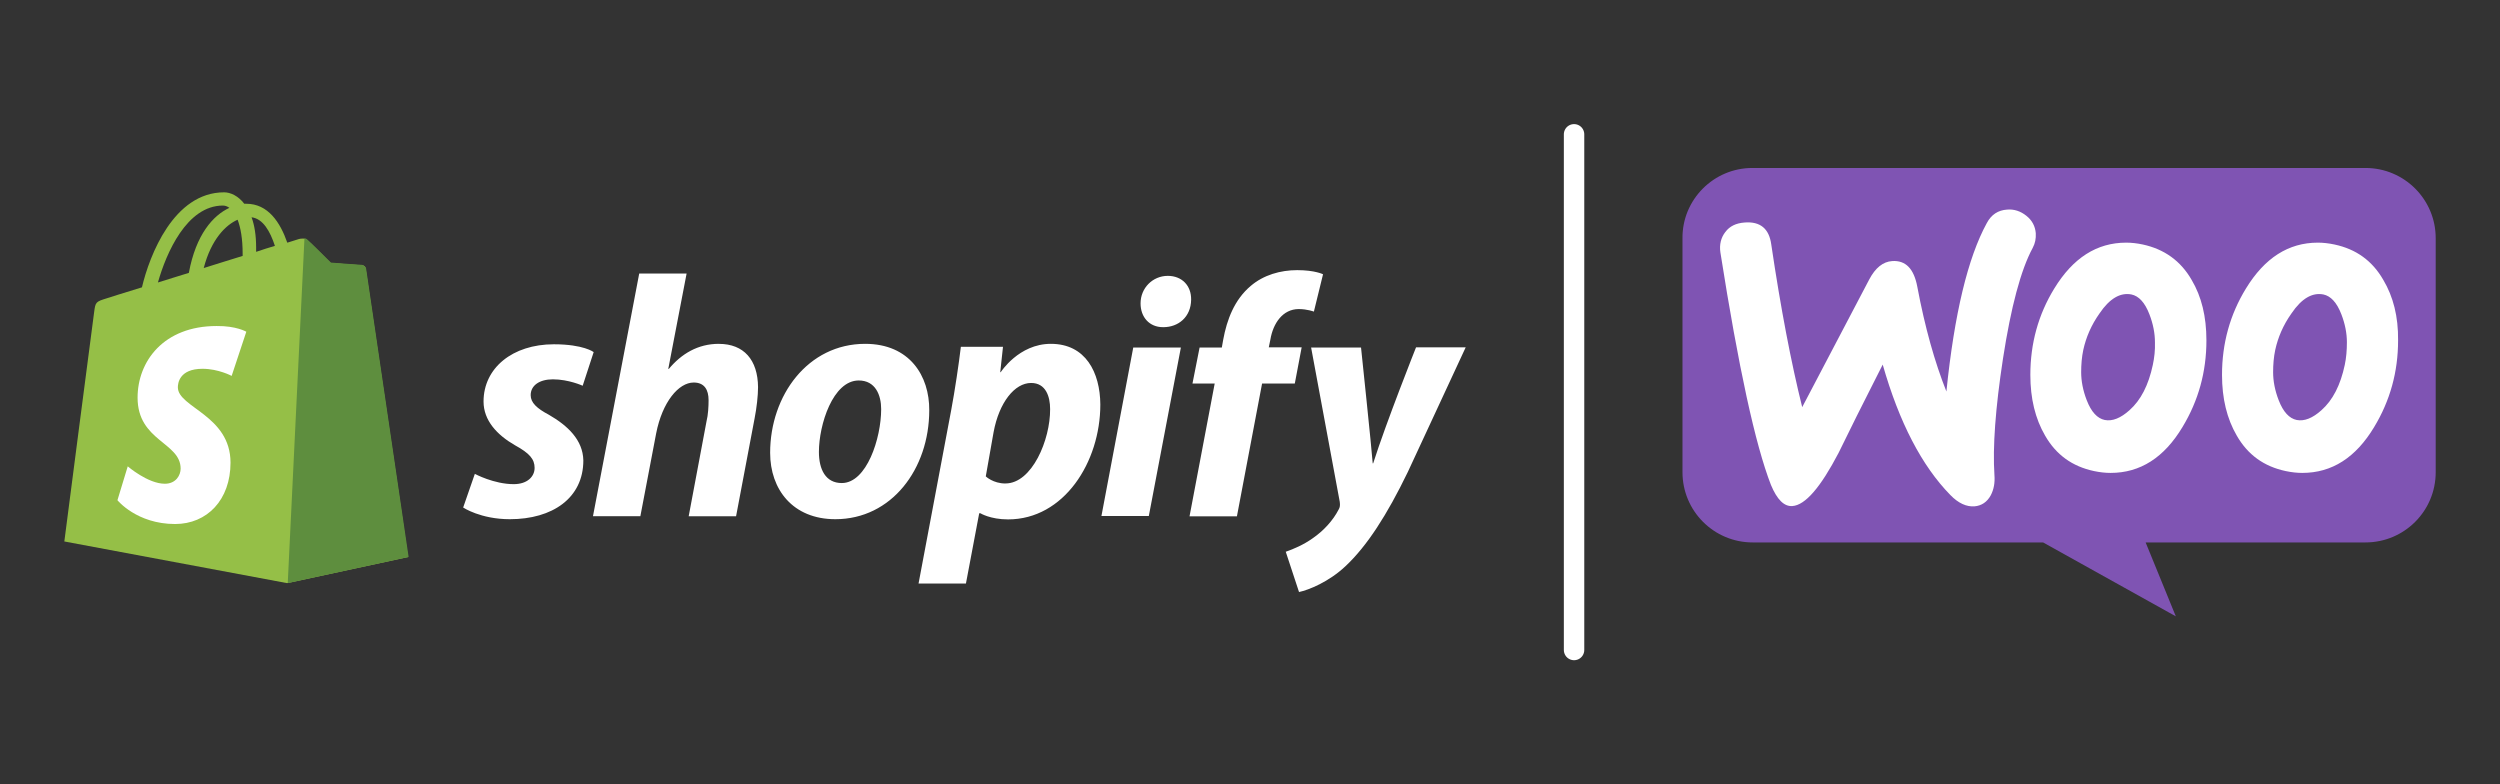
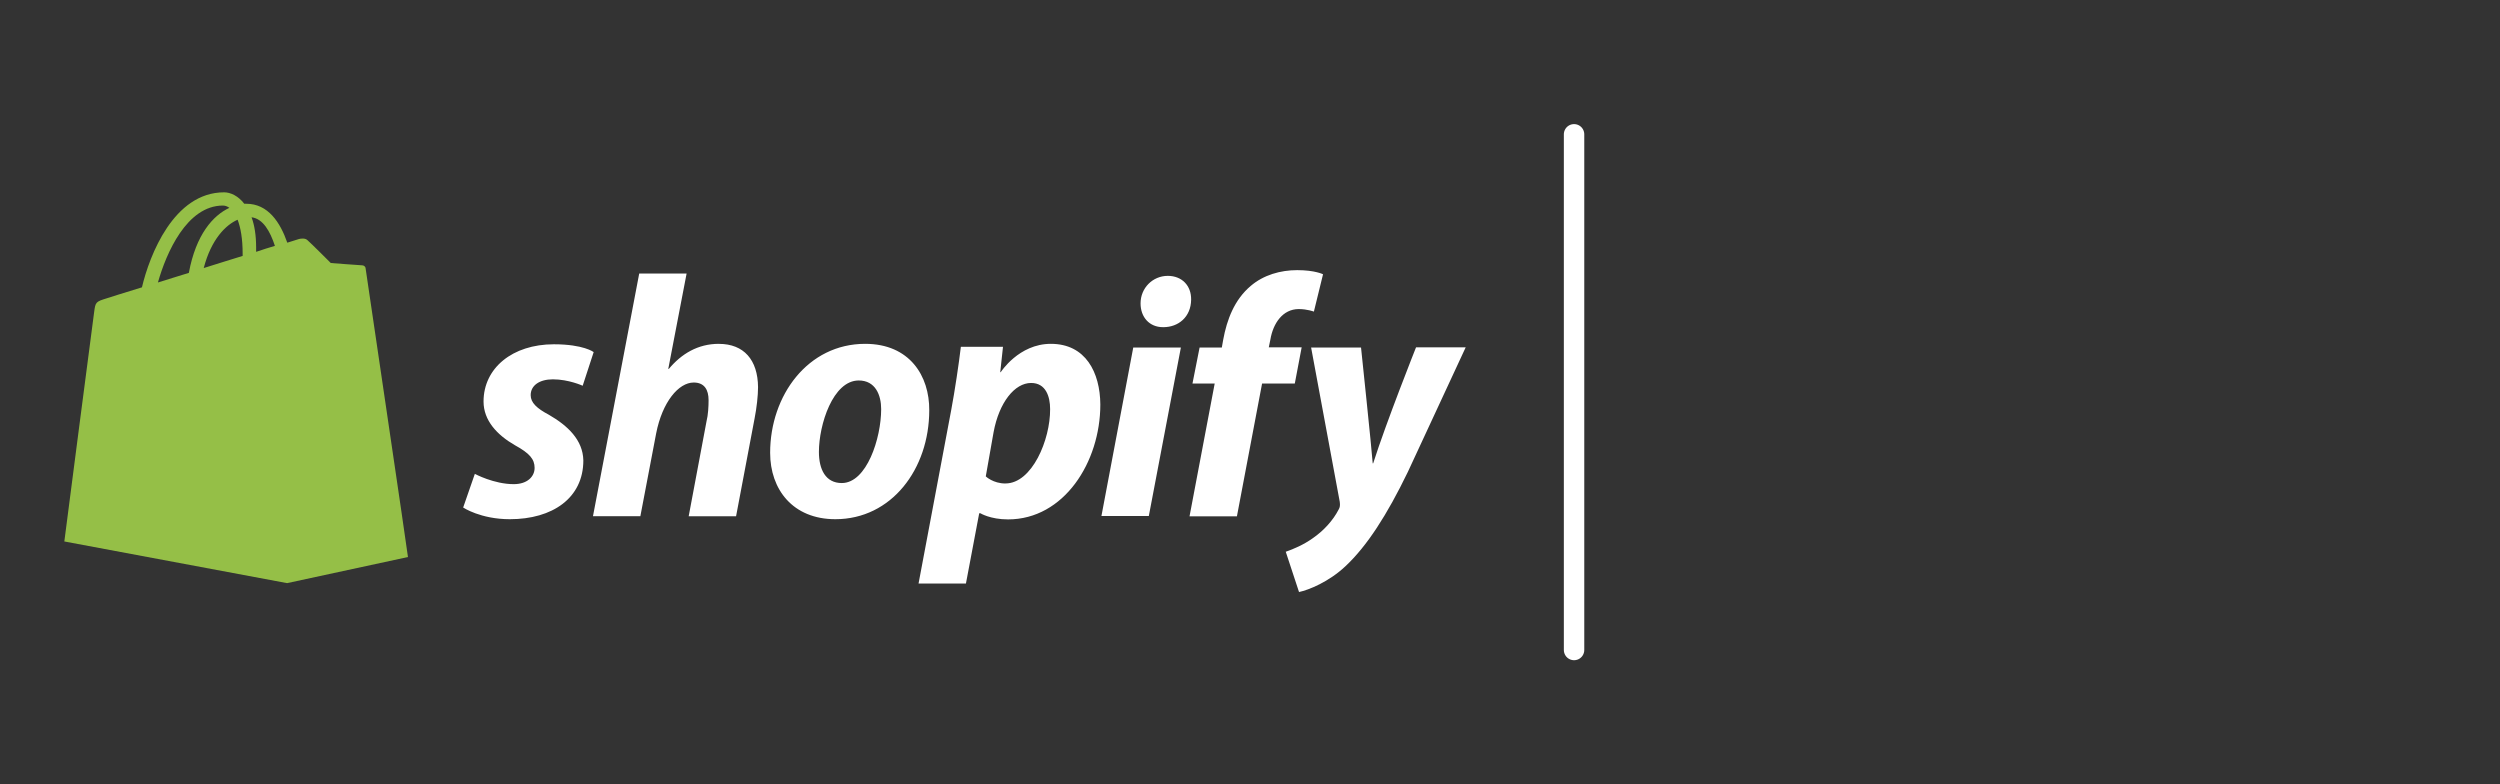
<svg xmlns="http://www.w3.org/2000/svg" id="Capa_1" data-name="Capa 1" viewBox="0 0 612 192">
  <rect x="0" y="0" width="612" height="192" fill="#333333" stroke="none" />
  <defs>
    <style>
      .cls-1 {
        fill: #7f54b3;
      }

      .cls-2 {
        fill: #95bf47;
      }

      .cls-3 {
        fill: #fff;
      }

      .cls-4 {
        fill: none;
        stroke: #fff;
        stroke-linecap: round;
        stroke-linejoin: round;
        stroke-width: 5px;
      }

      .cls-5 {
        fill: #5e8e3e;
      }
    </style>
  </defs>
  <g>
    <path class="cls-2" d="M89.5,65.68c-.06-.5-.5-.73-.84-.73s-7.68-.56-7.68-.56c0,0-5.1-5.1-5.72-5.6-.56-.56-1.63-.39-2.07-.28-.06,0-1.12.34-2.86.9-1.74-4.99-4.71-9.53-10.03-9.53h-.5c-1.46-1.91-3.36-2.8-4.93-2.8-12.33,0-18.27,15.41-20.12,23.26-4.82,1.51-8.24,2.52-8.63,2.69-2.69.84-2.75.9-3.08,3.42-.28,1.91-7.29,56.1-7.29,56.1l54.53,10.2,29.59-6.39c.06-.11-10.31-70.17-10.37-70.67ZM67.3,60.19c-1.35.39-2.97.9-4.6,1.46v-1.01c0-3.03-.39-5.49-1.12-7.45,2.8.34,4.54,3.42,5.72,7.01h0ZM58.17,53.8c.73,1.91,1.23,4.6,1.23,8.29v.56c-3.03.95-6.22,1.91-9.53,2.97,1.85-7.06,5.38-10.54,8.29-11.83h0ZM54.58,50.32c.56,0,1.12.22,1.57.56-3.98,1.85-8.18,6.5-9.92,15.92-2.63.84-5.16,1.57-7.57,2.35,2.02-7.17,7.06-18.83,15.92-18.83Z" />
-     <path class="cls-5" d="M88.66,64.84c-.34,0-7.68-.56-7.68-.56,0,0-5.1-5.1-5.72-5.6-.22-.22-.5-.34-.73-.34l-4.09,84.4,29.59-6.39s-10.37-70.17-10.42-70.67c-.22-.5-.62-.73-.95-.84Z" />
-     <path class="cls-3" d="M60.3,81.2l-3.59,10.82s-3.25-1.74-7.12-1.74c-5.77,0-6.05,3.64-6.05,4.54,0,4.93,12.89,6.84,12.89,18.44,0,9.14-5.77,15.02-13.56,15.02-9.42,0-14.12-5.83-14.12-5.83l2.52-8.29s4.93,4.26,9.08,4.26c2.75,0,3.87-2.13,3.87-3.7,0-6.45-10.54-6.73-10.54-17.37,0-8.91,6.39-17.54,19.34-17.54,4.82-.06,7.29,1.4,7.29,1.4Z" />
    <path class="cls-3" d="M134.39,101.55c-2.97-1.57-4.48-2.97-4.48-4.82,0-2.35,2.13-3.87,5.44-3.87,3.87,0,7.29,1.57,7.29,1.57l2.69-8.24s-2.47-1.91-9.75-1.91c-10.14,0-17.21,5.83-17.21,14.01,0,4.65,3.31,8.18,7.68,10.7,3.59,1.96,4.82,3.42,4.82,5.55s-1.79,3.98-5.1,3.98c-4.88,0-9.53-2.52-9.53-2.52l-2.86,8.24s4.26,2.86,11.43,2.86c10.42,0,17.99-5.16,17.99-14.4-.11-5.04-3.87-8.52-8.41-11.15ZM175.98,84.17c-5.16,0-9.19,2.47-12.27,6.16l-.11-.06,4.48-23.31h-11.6l-11.32,59.41h11.6l3.87-20.29c1.51-7.68,5.49-12.44,9.19-12.44,2.63,0,3.64,1.79,3.64,4.32,0,1.57-.11,3.59-.5,5.16l-4.37,23.26h11.6l4.54-23.99c.5-2.52.84-5.55.84-7.62-.06-6.67-3.47-10.59-9.58-10.59h0ZM211.79,84.17c-14.01,0-23.26,12.61-23.26,26.68,0,8.97,5.55,16.25,15.97,16.25,13.73,0,22.98-12.27,22.98-26.68.06-8.35-4.76-16.25-15.69-16.25ZM206.07,118.25c-3.98,0-5.6-3.36-5.6-7.62,0-6.67,3.42-17.49,9.75-17.49,4.09,0,5.49,3.59,5.49,7.01,0,7.12-3.53,18.1-9.64,18.1h0ZM257.24,84.17c-7.85,0-12.27,6.95-12.27,6.95h-.11l.67-6.22h-10.31c-.5,4.2-1.46,10.65-2.35,15.41l-8.01,42.54h11.6l3.25-17.21h.28s2.41,1.51,6.78,1.51c13.68,0,22.59-14.01,22.59-28.13-.06-7.85-3.59-14.85-12.11-14.85ZM246.14,118.36c-3.03,0-4.82-1.74-4.82-1.74l1.91-10.82c1.35-7.29,5.16-12.05,9.19-12.05,3.59,0,4.65,3.31,4.65,6.39.06,7.51-4.43,18.21-10.93,18.21h0ZM285.88,67.53c-3.7,0-6.67,2.97-6.67,6.73,0,3.42,2.19,5.83,5.49,5.83h.11c3.64,0,6.73-2.47,6.78-6.73.06-3.42-2.24-5.83-5.72-5.83ZM269.63,126.32h11.6l7.85-41.25h-11.66M318.67,85.02h-8.07l.39-1.91c.67-3.98,3.03-7.45,6.95-7.45,2.07,0,3.7.62,3.7.62l2.24-9.14s-1.96-1.01-6.33-1.01c-4.09,0-8.24,1.18-11.38,3.87-3.98,3.36-5.83,8.24-6.73,13.17l-.34,1.91h-5.44l-1.74,8.8h5.44l-6.16,32.51h11.6l6.16-32.51h8.01l1.68-8.86h0ZM346.63,85.07s-7.29,18.33-10.48,28.36h-.11c-.22-3.25-2.86-28.36-2.86-28.36h-12.22l7.01,37.77c.11.84.06,1.35-.28,1.91-1.35,2.63-3.64,5.16-6.33,7.01-2.19,1.57-4.65,2.63-6.61,3.31l3.25,9.86c2.35-.5,7.29-2.47,11.38-6.33,5.27-4.93,10.2-12.61,15.24-23.03l14.18-30.54h-12.16v.06Z" />
  </g>
  <g>
-     <path class="cls-1" d="M428.98,41.12h150.09c9.5,0,17.19,7.69,17.19,17.19v57.29c0,9.5-7.69,17.19-17.19,17.19h-53.82l7.39,18.09-32.49-18.09h-71.09c-9.5,0-17.19-7.69-17.19-17.19v-57.29c-.08-9.42,7.61-17.19,17.11-17.19h0Z" />
-     <path class="cls-3" d="M422.37,56.79c1.05-1.42,2.62-2.17,4.72-2.32,3.82-.3,6,1.5,6.52,5.4,2.32,15.67,4.87,28.93,7.57,39.8l16.41-31.26c1.5-2.85,3.37-4.35,5.62-4.5,3.3-.22,5.32,1.87,6.15,6.3,1.87,9.97,4.27,18.44,7.12,25.63,1.95-19.04,5.25-32.75,9.89-41.23,1.12-2.1,2.77-3.15,4.95-3.3,1.72-.15,3.3.37,4.72,1.5,1.42,1.12,2.17,2.55,2.32,4.27.07,1.35-.15,2.47-.75,3.6-2.92,5.4-5.32,14.47-7.27,27.06-1.87,12.22-2.55,21.74-2.1,28.56.15,1.87-.15,3.52-.9,4.95-.9,1.65-2.25,2.55-3.97,2.7-1.95.15-3.97-.75-5.92-2.77-6.97-7.12-12.52-17.76-16.56-31.93-4.87,9.59-8.47,16.79-10.79,21.59-4.42,8.47-8.17,12.82-11.32,13.04-2.02.15-3.75-1.57-5.25-5.17-3.82-9.82-7.95-28.78-12.37-56.89-.3-1.95.15-3.67,1.2-5.02h0ZM583.45,68.55c-2.7-4.72-6.67-7.57-11.99-8.7-1.42-.3-2.77-.45-4.05-.45-7.2,0-13.04,3.75-17.61,11.24-3.9,6.37-5.85,13.42-5.85,21.14,0,5.77,1.2,10.72,3.6,14.84,2.7,4.72,6.67,7.57,11.99,8.7,1.42.3,2.77.45,4.05.45,7.27,0,13.12-3.75,17.61-11.24,3.9-6.45,5.85-13.49,5.85-21.21.07-5.85-1.2-10.72-3.6-14.77ZM574,89.32c-1.05,4.95-2.92,8.62-5.7,11.09-2.17,1.95-4.2,2.77-6.07,2.4-1.8-.37-3.3-1.95-4.42-4.87-.9-2.32-1.35-4.65-1.35-6.82,0-1.87.15-3.75.52-5.47.67-3.07,1.95-6.07,3.97-8.92,2.47-3.67,5.1-5.17,7.8-4.65,1.8.37,3.3,1.95,4.42,4.87.9,2.32,1.35,4.65,1.35,6.82,0,1.95-.15,3.82-.52,5.55h0ZM536.53,68.55c-2.7-4.72-6.75-7.57-11.99-8.7-1.42-.3-2.77-.45-4.05-.45-7.2,0-13.04,3.75-17.61,11.24-3.9,6.37-5.85,13.42-5.85,21.14,0,5.77,1.2,10.72,3.6,14.84,2.7,4.72,6.67,7.57,11.99,8.7,1.42.3,2.77.45,4.05.45,7.27,0,13.12-3.75,17.61-11.24,3.9-6.45,5.85-13.49,5.85-21.21,0-5.85-1.2-10.72-3.6-14.77ZM527.01,89.32c-1.05,4.95-2.92,8.62-5.7,11.09-2.17,1.95-4.2,2.77-6.07,2.4-1.8-.37-3.3-1.95-4.42-4.87-.9-2.32-1.35-4.65-1.35-6.82,0-1.87.15-3.75.52-5.47.67-3.07,1.95-6.07,3.97-8.92,2.47-3.67,5.1-5.17,7.8-4.65,1.8.37,3.3,1.95,4.42,4.87.9,2.32,1.35,4.65,1.35,6.82.07,1.95-.15,3.82-.52,5.55h0Z" />
-   </g>
+     </g>
  <line class="cls-4" x1="385.33" y1="32.88" x2="385.33" y2="159.12" />
</svg>